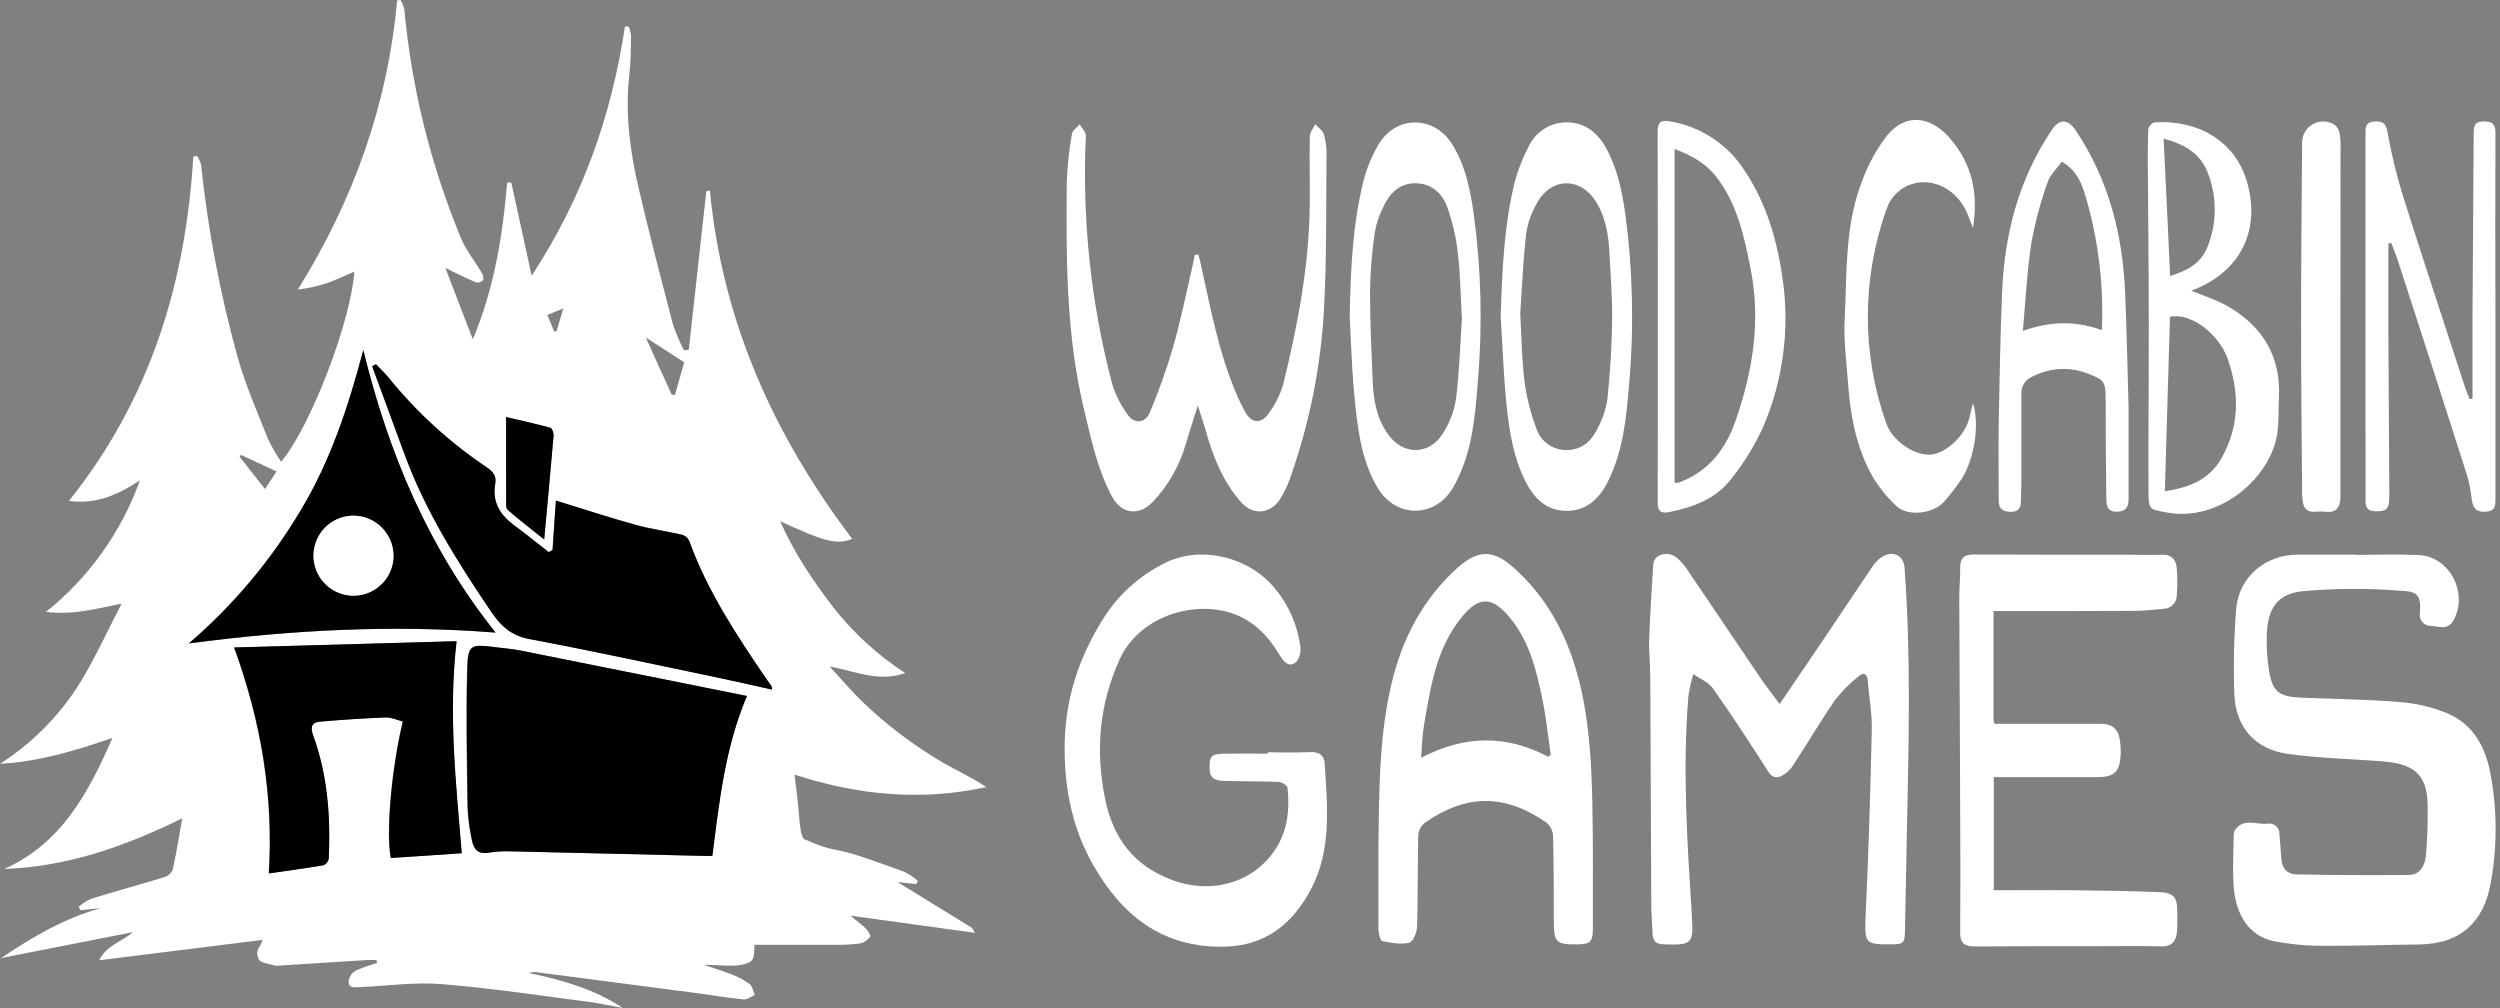
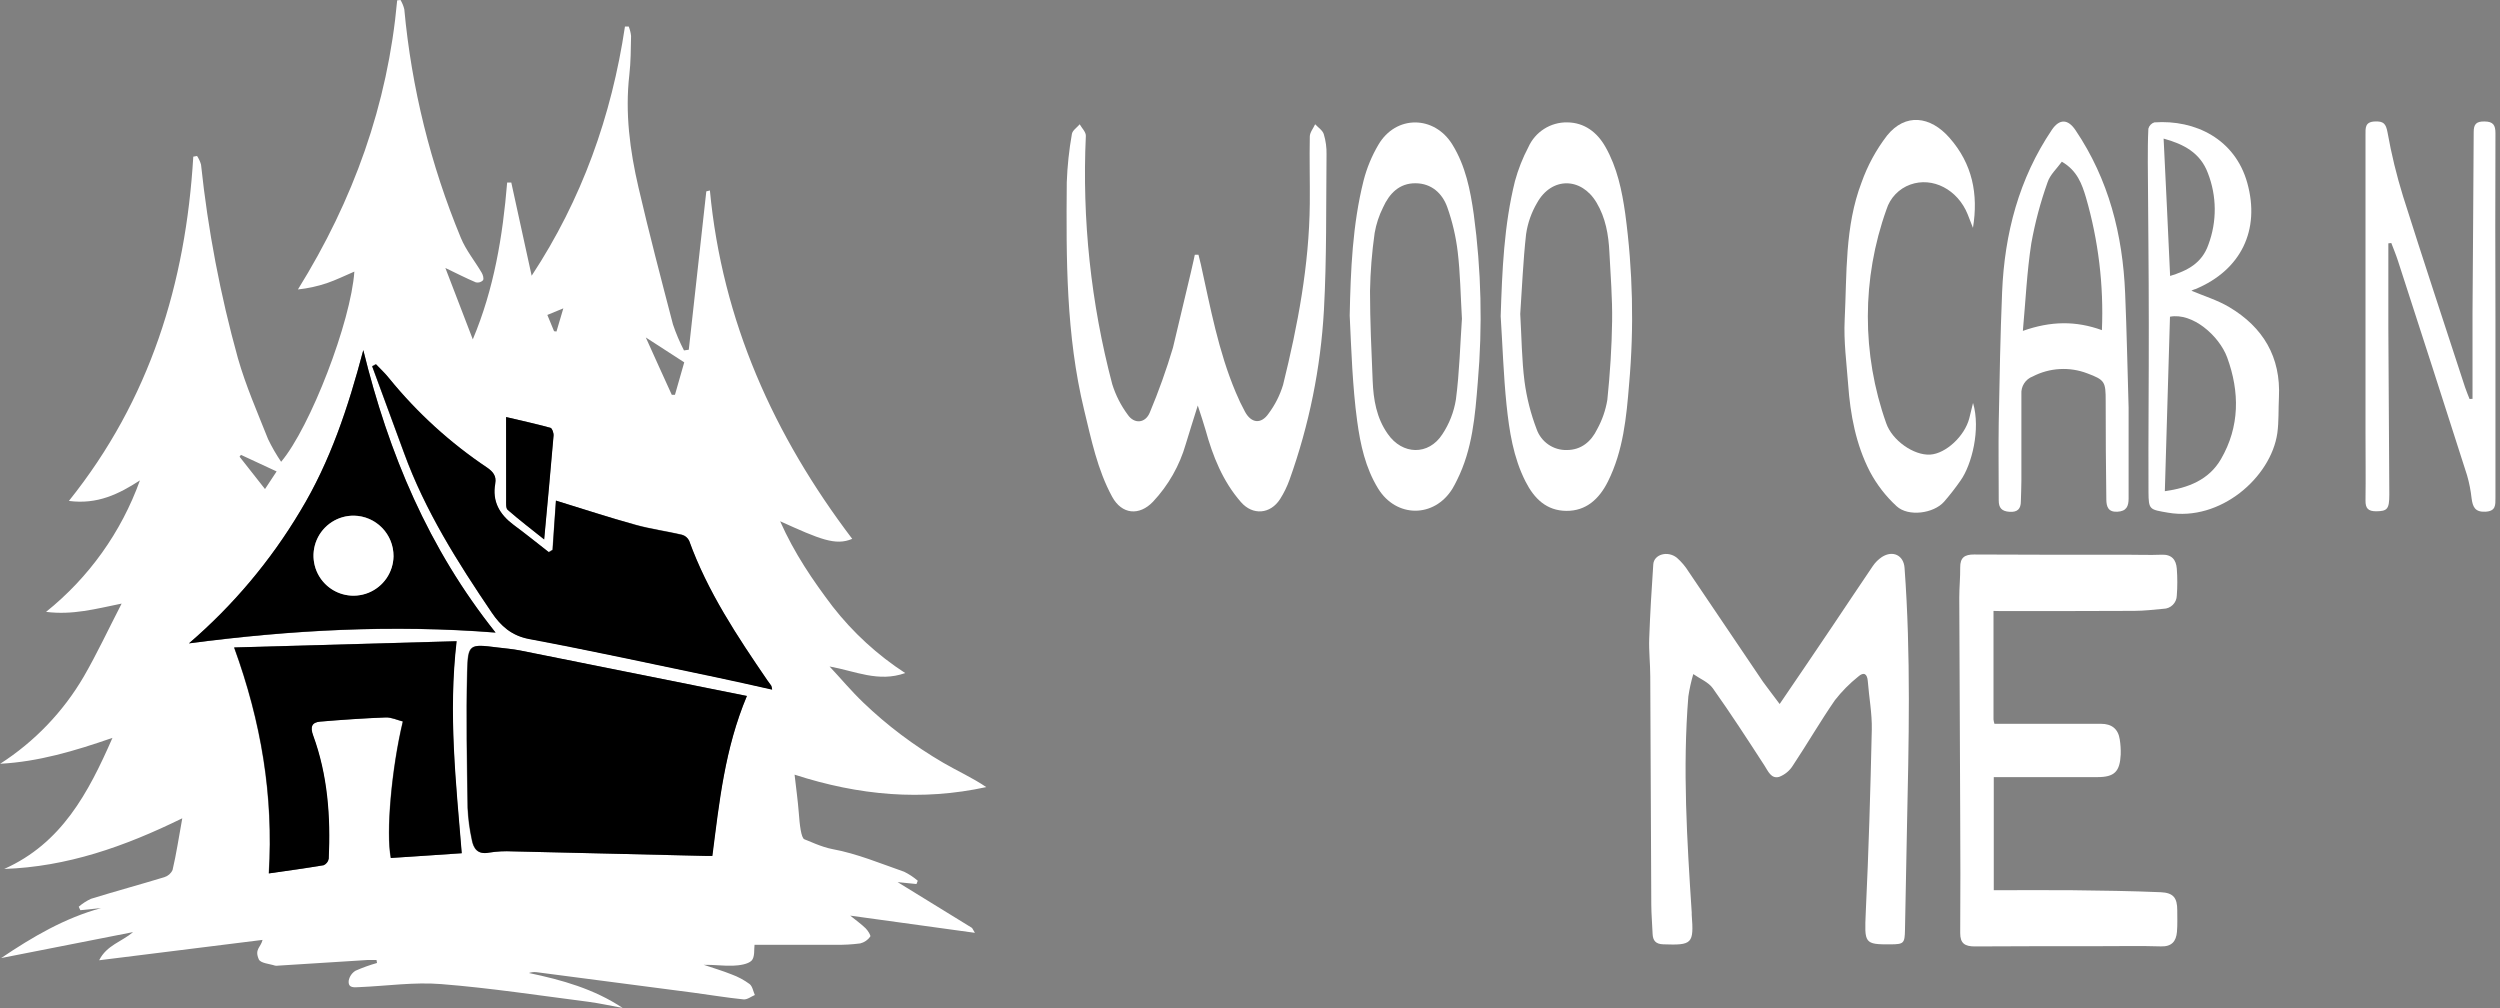
<svg xmlns="http://www.w3.org/2000/svg" width="124" height="50" viewBox="0 0 124 50" fill="none">
  <rect x="0" y="0" width="124" height="50" fill="#808080" stroke="none" />
  <g clip-path="url(#clip0_1206_9758)">
-     <path d="M116.818 27.522C117.873 27.522 118.929 27.482 119.982 27.531C121.513 27.602 122.458 29.455 121.676 30.796C121.397 31.273 120.939 31.061 120.554 31.043C120.476 31.043 120.399 31.026 120.329 30.993C120.258 30.96 120.195 30.912 120.145 30.853C120.095 30.794 120.058 30.724 120.037 30.649C120.016 30.574 120.012 30.495 120.025 30.418C120.12 29.341 119.748 29.343 118.996 29.296C117.414 29.173 115.824 29.181 114.243 29.32C112.99 29.438 112.491 30.141 112.435 31.43C112.41 32.037 112.445 32.645 112.541 33.245C112.706 34.302 113.035 34.554 114.11 34.603C115.754 34.67 117.401 34.687 119.039 34.822C119.839 34.884 120.623 35.069 121.366 35.371C122.708 35.932 123.307 37.103 123.544 38.468C123.87 40.268 123.861 42.113 123.518 43.91C123.176 45.647 122.129 46.83 119.939 46.847C118.364 46.86 116.792 46.926 115.219 46.911C114.397 46.914 113.577 46.837 112.77 46.679C111.605 46.43 110.9 45.447 110.793 43.99C110.73 43.137 110.78 42.275 110.793 41.417C110.787 41.345 110.801 41.273 110.832 41.208C111.248 40.542 111.896 40.912 112.448 40.858C112.524 40.842 112.602 40.843 112.677 40.861C112.752 40.88 112.822 40.916 112.881 40.965C112.94 41.015 112.987 41.078 113.018 41.149C113.049 41.22 113.063 41.297 113.059 41.374C113.088 41.748 113.125 42.122 113.145 42.496C113.174 43.057 113.398 43.36 113.944 43.371C115.786 43.405 117.628 43.418 119.47 43.399C120.031 43.399 120.281 42.924 120.324 42.451C120.4 41.599 120.429 40.743 120.41 39.887C120.382 38.272 119.559 37.87 118.119 37.758C116.552 37.638 114.972 37.61 113.422 37.384C111.835 37.15 110.885 36.039 110.825 34.448C110.774 33.036 110.803 31.623 110.913 30.214C111.038 28.617 112.373 27.503 113.979 27.51C114.928 27.51 115.876 27.51 116.824 27.51L116.818 27.522Z" fill="white" />
    <path d="M88.271 34.919C89.206 33.554 90.061 32.284 90.919 31.013C91.579 30.035 92.228 29.049 92.892 28.075C93.012 27.898 93.166 27.745 93.344 27.626C93.888 27.279 94.425 27.546 94.466 28.169C94.784 32.488 94.677 36.813 94.584 41.139C94.548 42.801 94.52 44.463 94.487 46.127C94.474 46.789 94.427 46.834 93.785 46.84C92.458 46.849 92.477 46.788 92.542 45.252C92.686 42.234 92.774 39.212 92.841 36.191C92.858 35.392 92.705 34.59 92.643 33.788C92.615 33.414 92.443 33.316 92.172 33.556C91.74 33.901 91.35 34.296 91.01 34.732C90.281 35.789 89.636 36.903 88.925 37.973C88.766 38.23 88.526 38.427 88.243 38.534C87.847 38.64 87.701 38.255 87.512 37.963C86.678 36.677 85.844 35.388 84.956 34.139C84.737 33.831 84.314 33.666 83.987 33.434C83.88 33.798 83.798 34.168 83.742 34.543C83.452 38.12 83.677 41.69 83.909 45.26C83.909 45.295 83.909 45.331 83.909 45.368C84.019 46.817 83.938 46.889 82.493 46.838C82.119 46.825 81.983 46.651 81.969 46.318C81.951 45.836 81.906 45.353 81.904 44.871C81.883 41.097 81.874 37.324 81.853 33.55C81.853 32.926 81.779 32.299 81.801 31.68C81.844 30.45 81.919 29.22 82.003 27.989C82.037 27.497 82.714 27.299 83.172 27.664C83.399 27.864 83.596 28.096 83.755 28.354C84.989 30.173 86.214 31.998 87.446 33.818C87.688 34.156 87.944 34.476 88.271 34.919Z" fill="white" />
    <path d="M98.878 30.302C98.878 32.148 98.878 33.919 98.878 35.688C98.886 35.76 98.902 35.831 98.924 35.901H102.068H104.214C104.738 35.901 105.061 36.151 105.14 36.675C105.179 36.922 105.195 37.173 105.187 37.423C105.146 38.276 104.876 38.545 104.029 38.545C102.333 38.545 100.637 38.545 98.891 38.545V44.155C100.181 44.155 101.481 44.143 102.78 44.155C104.246 44.172 105.712 44.192 107.176 44.254C107.803 44.282 107.992 44.538 107.992 45.148C107.992 45.505 108.007 45.864 107.977 46.219C107.937 46.69 107.719 46.958 107.182 46.941C106.217 46.911 105.25 46.93 104.284 46.93C102.172 46.93 100.061 46.93 97.95 46.943C97.458 46.943 97.223 46.795 97.226 46.275C97.238 44.327 97.238 42.378 97.226 40.428C97.213 36.834 97.197 33.239 97.18 29.644C97.18 29.143 97.232 28.642 97.226 28.148C97.221 27.654 97.445 27.501 97.918 27.503C100.441 27.52 102.967 27.514 105.486 27.514C106.058 27.514 106.632 27.537 107.202 27.514C107.715 27.488 107.934 27.759 107.969 28.202C108.003 28.649 108.003 29.097 107.969 29.543C107.965 29.716 107.893 29.881 107.77 30.003C107.646 30.125 107.481 30.194 107.307 30.196C106.827 30.241 106.344 30.297 105.864 30.299C103.663 30.312 101.462 30.308 99.261 30.31L98.878 30.302Z" fill="white" />
-     <path d="M68.371 41.905C68.402 39.259 68.412 36.81 68.911 34.398C69.382 32.107 70.321 30.059 72.022 28.414C72.112 28.326 72.21 28.24 72.297 28.157C73.326 27.256 74.055 27.247 75.076 28.157C76.688 29.592 77.675 31.404 78.242 33.464C78.822 35.568 78.936 37.726 78.981 39.886C79.023 41.943 79.005 43.999 79.007 46.056C79.007 46.713 78.872 46.836 78.218 46.842C77.187 46.851 77.073 46.737 77.069 45.72C77.069 44.289 77.069 42.861 77.032 41.432C77.022 41.309 76.987 41.189 76.929 41.08C76.871 40.971 76.792 40.874 76.695 40.796C74.638 39.373 72.748 39.373 70.686 40.796C70.589 40.873 70.509 40.969 70.45 41.077C70.392 41.186 70.356 41.305 70.345 41.428C70.308 42.924 70.334 44.431 70.289 45.931C70.289 46.225 70.091 46.713 69.902 46.758C69.481 46.859 68.999 46.769 68.558 46.677C68.46 46.657 68.38 46.303 68.371 46.116C68.363 44.641 68.371 43.171 68.371 41.905ZM76.785 37.537L76.918 37.436C76.783 36.522 76.69 35.6 76.505 34.695C76.204 33.223 75.85 31.761 74.837 30.572C74.001 29.592 73.35 29.582 72.533 30.572C71.224 32.144 70.957 34.091 70.624 36.008C70.54 36.488 70.536 36.984 70.487 37.586C72.649 36.453 74.721 36.439 76.793 37.537H76.785Z" fill="white" />
-     <path d="M62.876 37.314C63.574 37.314 64.273 37.34 64.969 37.305C65.412 37.284 65.677 37.445 65.704 37.875C65.833 39.983 66.057 42.133 65.036 44.081C64.151 45.774 62.816 46.911 60.735 46.954C57.642 47.019 55.634 45.396 54.205 42.873C53.212 41.121 52.816 39.231 52.805 37.181C52.794 34.715 53.51 32.555 54.819 30.532C55.544 29.437 56.543 28.55 57.715 27.959C59.479 27.024 61.939 27.585 63.25 29.204C63.936 30.035 64.371 31.045 64.503 32.114C64.533 32.361 64.428 32.744 64.249 32.871C63.92 33.103 63.673 32.83 63.49 32.523C62.912 31.553 62.194 30.775 61.059 30.403C59.172 29.79 56.502 30.564 55.529 32.716C54.527 34.934 54.325 37.204 54.811 39.611C55.213 41.602 56.262 42.954 58.144 43.65C60.223 44.418 62.355 43.7 63.379 41.931C63.892 41.039 63.965 40.061 63.862 39.076C63.849 38.96 63.583 38.788 63.43 38.782C62.536 38.745 61.64 38.761 60.746 38.733C60.389 38.722 60.021 38.687 59.998 38.172C59.978 37.505 60.058 37.391 60.746 37.382C61.463 37.372 62.177 37.382 62.893 37.382L62.876 37.314Z" fill="white" />
-     <path d="M59.444 12.633C59.483 12.794 59.528 12.955 59.563 13.118C60.038 15.261 60.431 17.418 61.293 19.459C61.429 19.789 61.583 20.111 61.753 20.425C62.065 20.997 62.553 21.052 62.924 20.509C63.243 20.081 63.485 19.601 63.64 19.09C64.369 16.137 64.936 13.155 64.966 10.1C64.977 8.991 64.943 7.882 64.966 6.775C64.966 6.569 65.14 6.367 65.231 6.163C65.381 6.326 65.605 6.466 65.661 6.659C65.759 6.984 65.804 7.322 65.796 7.661C65.77 10.236 65.807 12.815 65.667 15.382C65.506 18.255 64.931 21.089 63.96 23.797C63.84 24.132 63.683 24.453 63.492 24.754C63.012 25.502 62.138 25.579 61.549 24.902C60.65 23.872 60.156 22.634 59.797 21.332C59.696 20.973 59.573 20.622 59.41 20.113C59.18 20.848 58.993 21.435 58.816 22.022C58.509 23.091 57.952 24.072 57.191 24.883C56.51 25.598 55.644 25.521 55.163 24.64C54.431 23.296 54.131 21.807 53.774 20.339C52.873 16.616 52.88 12.828 52.912 9.039C52.941 8.236 53.026 7.437 53.166 6.646C53.193 6.47 53.419 6.324 53.553 6.165C53.658 6.352 53.866 6.552 53.858 6.739C53.667 10.888 54.109 15.041 55.167 19.056C55.336 19.599 55.596 20.11 55.934 20.567C56.261 21.046 56.811 20.997 57.03 20.461C57.47 19.411 57.853 18.339 58.178 17.248C58.539 15.997 58.795 14.718 59.092 13.449C59.156 13.179 59.206 12.908 59.262 12.637L59.444 12.633Z" fill="white" />
+     <path d="M59.444 12.633C59.483 12.794 59.528 12.955 59.563 13.118C60.038 15.261 60.431 17.418 61.293 19.459C61.429 19.789 61.583 20.111 61.753 20.425C62.065 20.997 62.553 21.052 62.924 20.509C63.243 20.081 63.485 19.601 63.64 19.09C64.369 16.137 64.936 13.155 64.966 10.1C64.977 8.991 64.943 7.882 64.966 6.775C64.966 6.569 65.14 6.367 65.231 6.163C65.381 6.326 65.605 6.466 65.661 6.659C65.759 6.984 65.804 7.322 65.796 7.661C65.77 10.236 65.807 12.815 65.667 15.382C65.506 18.255 64.931 21.089 63.96 23.797C63.84 24.132 63.683 24.453 63.492 24.754C63.012 25.502 62.138 25.579 61.549 24.902C60.65 23.872 60.156 22.634 59.797 21.332C59.696 20.973 59.573 20.622 59.41 20.113C59.18 20.848 58.993 21.435 58.816 22.022C58.509 23.091 57.952 24.072 57.191 24.883C56.51 25.598 55.644 25.521 55.163 24.64C54.431 23.296 54.131 21.807 53.774 20.339C52.873 16.616 52.88 12.828 52.912 9.039C52.941 8.236 53.026 7.437 53.166 6.646C53.193 6.47 53.419 6.324 53.553 6.165C53.658 6.352 53.866 6.552 53.858 6.739C53.667 10.888 54.109 15.041 55.167 19.056C55.336 19.599 55.596 20.11 55.934 20.567C56.261 21.046 56.811 20.997 57.03 20.461C57.47 19.411 57.853 18.339 58.178 17.248C59.156 13.179 59.206 12.908 59.262 12.637L59.444 12.633Z" fill="white" />
    <path d="M122.637 19.782C122.637 18.374 122.637 16.966 122.637 15.558C122.654 12.555 122.682 9.552 122.695 6.549C122.695 6.161 122.822 6.019 123.228 6.025C123.666 6.025 123.776 6.212 123.774 6.61C123.763 9.687 123.763 12.764 123.774 15.84C123.774 18.791 123.774 21.742 123.774 24.694C123.774 25.052 123.795 25.356 123.273 25.381C122.751 25.405 122.647 25.13 122.591 24.719C122.549 24.331 122.474 23.948 122.366 23.574C121.232 20.025 120.089 16.478 118.937 12.932C118.841 12.635 118.72 12.345 118.609 12.054L118.462 12.069C118.462 13.467 118.462 14.873 118.462 16.267C118.475 19.021 118.497 21.775 118.51 24.53C118.51 25.255 118.408 25.354 117.86 25.36C117.465 25.36 117.323 25.218 117.329 24.823C117.345 23.701 117.329 22.579 117.329 21.442C117.329 16.522 117.329 11.604 117.329 6.687C117.329 6.354 117.295 6.044 117.794 6.025C118.224 6.006 118.342 6.133 118.423 6.573C118.613 7.642 118.87 8.698 119.191 9.735C120.19 12.897 121.235 16.044 122.263 19.197C122.329 19.397 122.413 19.591 122.49 19.79L122.637 19.782Z" fill="white" />
    <path d="M108.695 14.419C109.306 14.679 109.976 14.881 110.565 15.229C112.248 16.229 113.136 17.704 113.035 19.716C113.005 20.306 113.035 20.9 112.956 21.48C112.638 23.694 110.11 25.876 107.534 25.429C106.617 25.27 106.571 25.293 106.565 24.399C106.552 21.628 106.585 18.855 106.58 16.083C106.58 13.4 106.546 10.718 106.531 8.043C106.531 7.482 106.531 6.934 106.559 6.382C106.578 6.309 106.615 6.242 106.667 6.188C106.718 6.133 106.783 6.093 106.855 6.07C108.88 5.928 110.86 6.893 111.466 9.075C112.115 11.407 111.157 13.394 108.9 14.337C108.799 14.361 108.708 14.413 108.695 14.419ZM107.631 15.709C107.547 18.578 107.462 21.442 107.376 24.363C108.54 24.201 109.561 23.802 110.159 22.774C111.094 21.162 111.094 19.44 110.466 17.725C110.067 16.65 108.749 15.496 107.631 15.709ZM107.631 13.69C108.498 13.424 109.213 13.058 109.536 12.136C109.965 10.989 109.956 9.724 109.51 8.583C109.136 7.581 108.317 7.149 107.315 6.874C107.429 9.159 107.532 11.382 107.638 13.69H107.631Z" fill="white" />
    <path d="M105.579 20.218C105.579 21.714 105.579 23.216 105.579 24.724C105.579 25.109 105.476 25.36 105.018 25.382C104.56 25.405 104.478 25.121 104.474 24.778C104.455 23.152 104.438 21.525 104.442 19.898C104.442 18.935 104.407 18.847 103.522 18.516C103.086 18.35 102.621 18.279 102.155 18.306C101.69 18.333 101.236 18.458 100.822 18.673C100.647 18.738 100.498 18.859 100.397 19.016C100.296 19.173 100.248 19.358 100.261 19.544C100.261 20.977 100.261 22.407 100.261 23.845C100.261 24.184 100.242 24.524 100.235 24.863C100.235 25.237 100.072 25.412 99.674 25.386C99.276 25.36 99.137 25.18 99.137 24.825C99.137 23.537 99.118 22.25 99.137 20.962C99.177 18.8 99.216 16.637 99.305 14.475C99.427 11.588 100.136 8.865 101.776 6.434C102.15 5.887 102.569 5.896 102.944 6.455C104.594 8.901 105.287 11.639 105.407 14.544C105.486 16.431 105.523 18.323 105.579 20.218ZM104.255 16.375C104.349 14.154 104.082 11.932 103.464 9.797C103.268 9.14 103.034 8.463 102.267 8.02C102.026 8.357 101.684 8.662 101.561 9.037C101.209 10.024 100.938 11.039 100.753 12.07C100.536 13.471 100.472 14.896 100.334 16.412C101.725 15.919 102.963 15.908 104.255 16.375Z" fill="white" />
    <path d="M66.945 15.648C66.992 13.394 67.084 11.147 67.635 8.951C67.795 8.33 68.041 7.735 68.367 7.182C69.232 5.698 71.147 5.709 72.045 7.182C72.694 8.241 72.929 9.426 73.099 10.632C73.473 13.396 73.539 16.194 73.297 18.972C73.165 20.622 73.032 22.286 72.271 23.806C72.198 23.95 72.129 24.096 72.045 24.232C71.147 25.697 69.257 25.697 68.355 24.232C67.725 23.206 67.475 22.056 67.316 20.887C67.198 20.023 67.129 19.15 67.074 18.279C67.02 17.407 66.987 16.523 66.945 15.648ZM72.512 15.81C72.443 14.632 72.43 13.557 72.303 12.497C72.214 11.74 72.04 10.995 71.785 10.277C71.538 9.587 71.003 9.097 70.218 9.09C69.404 9.08 68.909 9.602 68.598 10.292C68.399 10.69 68.259 11.115 68.183 11.554C68.047 12.509 67.97 13.471 67.953 14.436C67.953 15.917 68.022 17.398 68.084 18.879C68.121 19.814 68.271 20.728 68.832 21.521C69.556 22.568 70.855 22.602 71.54 21.54C71.885 21.02 72.115 20.432 72.213 19.816C72.391 18.456 72.424 17.078 72.512 15.81Z" fill="white" />
    <path d="M74.434 15.683C74.507 13.428 74.596 11.18 75.142 8.983C75.302 8.4 75.524 7.835 75.806 7.3C75.972 6.928 76.243 6.613 76.587 6.394C76.93 6.175 77.331 6.062 77.738 6.07C78.576 6.079 79.211 6.547 79.63 7.287C80.213 8.315 80.449 9.447 80.612 10.599C80.989 13.399 81.054 16.234 80.804 19.049C80.67 20.698 80.515 22.355 79.755 23.879C79.322 24.75 78.669 25.349 77.689 25.339C76.709 25.33 76.1 24.737 75.668 23.888C75.056 22.684 74.86 21.379 74.723 20.07C74.574 18.608 74.527 17.142 74.434 15.683ZM75.404 15.573C75.473 16.756 75.479 17.85 75.617 18.927C75.725 19.736 75.927 20.53 76.219 21.293C76.328 21.6 76.532 21.865 76.8 22.05C77.069 22.235 77.389 22.33 77.715 22.321C78.43 22.321 78.925 21.899 79.221 21.285C79.47 20.833 79.64 20.34 79.724 19.831C79.858 18.537 79.942 17.233 79.961 15.932C79.978 14.791 79.883 13.649 79.826 12.508C79.784 11.644 79.639 10.804 79.187 10.047C78.43 8.775 76.956 8.768 76.238 10.064C75.958 10.541 75.773 11.067 75.694 11.614C75.544 12.951 75.492 14.309 75.404 15.571V15.573Z" fill="white" />
-     <path d="M82.228 15.692C82.228 12.635 82.228 9.58 82.219 6.53C82.219 6.055 82.383 5.939 82.826 6.019C83.578 6.144 84.296 6.425 84.932 6.844C85.569 7.262 86.111 7.809 86.523 8.45C87.632 10.103 88.163 11.964 88.429 13.909C88.773 16.378 88.434 18.894 87.449 21.184C87.035 22.091 86.513 22.943 85.893 23.724C85.145 24.722 84.01 25.154 82.81 25.397C82.408 25.478 82.219 25.384 82.221 24.924C82.234 21.839 82.228 18.765 82.228 15.692ZM83.058 7.39V23.933C83.114 23.945 83.171 23.952 83.228 23.952C83.279 23.935 83.328 23.916 83.376 23.894C84.809 23.333 85.62 22.211 86.097 20.835C86.929 18.424 87.341 15.96 86.845 13.411C86.523 11.779 86.187 10.15 85.141 8.785C84.618 8.112 83.92 7.71 83.058 7.39Z" fill="white" />
    <path d="M97.859 11.302C97.771 11.078 97.685 10.851 97.595 10.627C97.1 9.402 95.858 8.757 94.751 9.155C94.472 9.255 94.22 9.419 94.015 9.633C93.81 9.847 93.657 10.106 93.569 10.389C92.341 13.816 92.337 17.562 93.556 20.992C93.85 21.845 94.923 22.598 95.738 22.548C96.511 22.501 97.449 21.631 97.676 20.749C97.732 20.534 97.784 20.317 97.863 19.986C98.248 21.295 97.799 23.051 97.247 23.83C96.992 24.197 96.717 24.55 96.425 24.887C95.909 25.47 94.65 25.644 94.072 25.108C93.537 24.616 93.089 24.037 92.748 23.395C92.053 22.05 91.776 20.571 91.668 19.068C91.589 18 91.443 16.927 91.496 15.864C91.609 13.576 91.496 11.242 92.333 9.05C92.63 8.213 93.056 7.428 93.597 6.724C94.502 5.602 95.742 5.748 96.696 6.836C97.833 8.13 98.132 9.625 97.859 11.302Z" fill="white" />
-     <path d="M116.085 15.791V24.053C116.085 24.268 116.085 24.483 116.085 24.696C116.068 25.164 115.874 25.444 115.354 25.384C115.175 25.367 114.996 25.367 114.817 25.384C114.443 25.412 114.256 25.216 114.215 24.863C114.197 24.721 114.187 24.578 114.185 24.434C114.165 21.629 114.131 18.825 114.133 16.02C114.133 13.05 114.165 10.083 114.183 7.115C114.176 6.923 114.221 6.733 114.313 6.565C114.406 6.398 114.543 6.258 114.71 6.163C114.876 6.068 115.065 6.02 115.257 6.024C115.449 6.029 115.636 6.086 115.797 6.189C115.933 6.301 116.022 6.459 116.05 6.633C116.088 6.88 116.101 7.131 116.091 7.381C116.089 10.182 116.088 12.985 116.085 15.791Z" fill="white" />
    <path d="M42.27 26.727C41.442 27.082 40.664 26.744 38.695 25.854C39.402 27.447 40.316 28.788 41.3 30.085C42.308 31.377 43.525 32.492 44.899 33.384C43.566 33.859 42.416 33.283 41.146 33.057C41.707 33.655 42.229 34.283 42.818 34.846C43.41 35.414 44.035 35.946 44.69 36.439C45.36 36.944 46.06 37.409 46.784 37.832C47.48 38.238 48.22 38.567 48.919 39.04C45.731 39.734 42.616 39.461 39.411 38.423C39.486 39.091 39.575 39.714 39.622 40.34C39.661 40.867 39.733 41.574 39.901 41.63C40.069 41.686 40.742 42.015 41.292 42.116C42.506 42.339 43.672 42.829 44.845 43.238C45.089 43.357 45.316 43.508 45.522 43.685L45.456 43.848L44.521 43.753C45.684 44.467 46.941 45.239 48.194 46.013C48.235 46.038 48.25 46.099 48.355 46.268L42.171 45.415C42.476 45.664 42.723 45.836 42.934 46.043C43.048 46.155 43.205 46.404 43.164 46.456C43.045 46.624 42.87 46.743 42.67 46.793C42.262 46.846 41.851 46.869 41.44 46.862C40.084 46.862 38.728 46.862 37.425 46.862C37.395 47.066 37.451 47.474 37.276 47.65C37.1 47.825 36.675 47.887 36.359 47.898C35.88 47.915 35.4 47.846 34.906 47.855C35.368 48.012 35.841 48.151 36.292 48.332C36.609 48.448 36.908 48.609 37.18 48.809C37.322 48.919 37.358 49.168 37.44 49.353C37.253 49.43 37.066 49.587 36.879 49.57C36.049 49.486 35.224 49.347 34.396 49.237C31.799 48.899 29.203 48.56 26.608 48.22C26.481 48.206 26.354 48.22 26.233 48.261C27.868 48.603 29.459 49.048 30.884 49.994C30.312 49.892 29.741 49.761 29.166 49.686C26.735 49.375 24.319 49.003 21.884 48.811C20.541 48.702 19.173 48.906 17.813 48.962C17.574 48.971 17.252 49.028 17.297 48.633C17.317 48.534 17.356 48.439 17.414 48.356C17.471 48.273 17.546 48.202 17.632 48.149C17.978 47.995 18.335 47.867 18.7 47.764L18.675 47.616C18.529 47.616 18.382 47.616 18.236 47.616L13.804 47.895C13.751 47.905 13.696 47.905 13.643 47.895C13.359 47.801 12.92 47.779 12.835 47.58C12.617 47.074 12.929 47.006 13.023 46.619L4.918 47.629C5.292 46.881 6.04 46.709 6.601 46.232L0.056 47.52C1.629 46.46 3.209 45.535 5.014 45.041L3.985 45.146L3.905 44.974C4.088 44.815 4.293 44.683 4.512 44.581C5.72 44.207 6.943 43.876 8.151 43.508C8.241 43.48 8.323 43.435 8.393 43.374C8.463 43.312 8.52 43.237 8.559 43.152C8.746 42.356 8.866 41.552 9.041 40.587C6.156 42.002 3.316 42.993 0.208 43.1C3.048 41.83 4.37 39.36 5.578 36.598C3.682 37.255 1.898 37.782 0.008 37.883C1.711 36.789 3.132 35.309 4.153 33.562C4.81 32.425 5.367 31.23 6.033 29.938C4.735 30.203 3.602 30.514 2.284 30.349C4.408 28.647 6.019 26.39 6.94 23.828C5.896 24.503 4.834 25.033 3.417 24.846C7.445 19.821 9.213 14.045 9.587 7.77L9.774 7.736C9.861 7.868 9.928 8.012 9.971 8.164C10.315 11.411 10.927 14.624 11.801 17.77C12.192 19.139 12.77 20.455 13.297 21.783C13.485 22.172 13.701 22.547 13.944 22.905C15.397 21.181 17.409 15.941 17.576 13.471C17.108 13.671 16.669 13.888 16.211 14.045C15.745 14.201 15.264 14.306 14.777 14.357C17.531 9.927 19.231 5.195 19.7 0.017L19.866 0C19.95 0.143 20.013 0.297 20.053 0.458C20.413 4.357 21.359 8.18 22.858 11.797C23.111 12.413 23.552 12.947 23.892 13.527C23.954 13.632 24.008 13.815 23.958 13.901C23.913 13.947 23.857 13.982 23.795 14C23.733 14.018 23.667 14.02 23.604 14.006C23.114 13.798 22.64 13.555 22.09 13.291C22.55 14.485 23 15.659 23.451 16.833C24.506 14.322 24.936 11.711 25.155 9.054H25.36L26.37 13.677C28.861 9.892 30.334 5.756 30.998 1.315H31.185C31.244 1.465 31.284 1.623 31.301 1.784C31.288 2.427 31.288 3.074 31.215 3.712C30.998 5.604 31.243 7.461 31.668 9.294C32.195 11.569 32.789 13.83 33.379 16.091C33.528 16.534 33.711 16.965 33.925 17.381L34.164 17.346L35.033 9.492L35.211 9.447C35.822 15.922 38.381 21.601 42.27 26.727ZM37.034 34.519C33.264 33.761 29.508 33.008 25.766 32.26C25.392 32.187 25.018 32.159 24.644 32.112C23.273 31.94 23.193 31.938 23.159 33.324C23.101 35.568 23.15 37.821 23.182 40.071C23.207 40.605 23.277 41.136 23.391 41.658C23.475 42.101 23.69 42.397 24.24 42.29C24.629 42.228 25.023 42.208 25.416 42.229C28.595 42.298 31.774 42.373 34.953 42.453H35.316C35.673 39.773 35.942 37.135 37.045 34.519H37.034ZM27.569 24.831C27.515 25.616 27.455 26.443 27.397 27.262L27.21 27.376C26.628 26.923 26.054 26.458 25.461 26.02C24.764 25.504 24.39 24.861 24.552 23.963C24.616 23.608 24.453 23.389 24.15 23.181C22.318 21.956 20.679 20.462 19.289 18.752C19.102 18.503 18.855 18.286 18.636 18.054L18.449 18.157C18.976 19.591 19.507 21.026 20.031 22.458C21.074 25.321 22.686 27.871 24.381 30.373C24.826 31.03 25.358 31.514 26.235 31.682C29.319 32.258 32.386 32.929 35.458 33.569C36.393 33.756 37.328 33.978 38.283 34.192C38.279 34.128 38.266 34.065 38.246 34.005C38.184 33.917 38.113 33.836 38.059 33.747C36.563 31.549 35.082 29.335 34.168 26.805C34.133 26.734 34.083 26.671 34.022 26.62C33.96 26.57 33.889 26.533 33.812 26.512C33.049 26.334 32.266 26.23 31.514 26.02C30.207 25.669 28.906 25.24 27.574 24.831H27.569ZM22.894 42.32C22.61 38.829 22.221 35.401 22.636 31.804L11.603 32.114C12.944 35.802 13.563 39.478 13.324 43.321C14.258 43.188 15.149 43.066 16.042 42.915C16.108 42.886 16.165 42.841 16.208 42.785C16.252 42.728 16.281 42.662 16.293 42.591C16.39 40.508 16.242 38.45 15.519 36.473C15.366 36.056 15.453 35.828 15.868 35.792C16.951 35.701 18.036 35.626 19.12 35.585C19.403 35.575 19.681 35.714 19.971 35.785C19.41 38.124 19.13 41.297 19.375 42.556L22.894 42.32ZM18.019 17.366C17.271 20.201 16.381 22.888 14.9 25.337C13.425 27.814 11.557 30.035 9.371 31.914C14.468 31.243 19.468 30.979 24.581 31.379C21.254 27.207 19.281 22.508 18.019 17.366ZM25.099 20.681C25.099 22.144 25.099 23.464 25.099 24.782C25.099 24.954 25.078 25.201 25.177 25.287C25.761 25.796 26.376 26.267 26.985 26.753C27.15 24.969 27.309 23.286 27.451 21.603C27.462 21.474 27.38 21.229 27.296 21.216C26.574 21.02 25.826 20.857 25.099 20.685V20.681ZM33.326 19.582H33.478L33.938 17.972L32.032 16.738C32.479 17.74 32.902 18.658 33.322 19.586L33.326 19.582ZM13.144 24.257L13.72 23.383L11.951 22.561L11.882 22.652L13.144 24.257ZM27.481 16.427L27.601 16.444C27.701 16.1 27.804 15.754 27.941 15.294L27.148 15.621L27.481 16.427Z" fill="white" />
    <path d="M37.047 34.519C35.949 37.137 35.68 39.773 35.336 42.453H34.973C31.794 42.376 28.615 42.301 25.436 42.228C25.043 42.208 24.649 42.228 24.26 42.29C23.71 42.397 23.495 42.103 23.411 41.658C23.297 41.136 23.227 40.605 23.202 40.071C23.17 37.827 23.121 35.572 23.179 33.324C23.213 31.938 23.293 31.94 24.664 32.112C25.038 32.159 25.412 32.187 25.786 32.26C29.526 33.007 33.279 33.76 37.047 34.519Z" fill="black" />
    <path d="M27.577 24.831C28.908 25.24 30.21 25.668 31.53 26.037C32.278 26.246 33.065 26.351 33.828 26.529C33.905 26.549 33.976 26.587 34.037 26.637C34.099 26.688 34.148 26.751 34.184 26.822C35.098 29.352 36.571 31.566 38.075 33.763C38.136 33.853 38.208 33.933 38.262 34.021C38.282 34.082 38.294 34.145 38.299 34.208C37.336 33.995 36.407 33.78 35.474 33.586C32.401 32.946 29.335 32.277 26.251 31.699C25.374 31.534 24.841 31.05 24.396 30.39C22.702 27.888 21.09 25.341 20.047 22.474C19.523 21.04 18.992 19.606 18.465 18.174L18.652 18.071C18.871 18.303 19.108 18.52 19.304 18.768C20.695 20.479 22.334 21.972 24.166 23.198C24.469 23.406 24.632 23.625 24.568 23.98C24.406 24.872 24.78 25.515 25.477 26.037C26.07 26.474 26.644 26.94 27.226 27.392L27.412 27.278C27.463 26.442 27.523 25.616 27.577 24.831Z" fill="black" />
    <path d="M22.904 42.32L19.389 42.556C19.144 41.297 19.426 38.124 19.985 35.785C19.703 35.714 19.424 35.575 19.134 35.585C18.05 35.626 16.965 35.701 15.883 35.792C15.467 35.828 15.38 36.056 15.533 36.473C16.256 38.449 16.404 40.508 16.307 42.591C16.295 42.662 16.266 42.728 16.222 42.785C16.178 42.841 16.122 42.886 16.056 42.915C15.163 43.066 14.265 43.188 13.338 43.321C13.577 39.478 12.963 35.802 11.617 32.114L22.65 31.804C22.231 35.403 22.62 38.829 22.904 42.32Z" fill="black" />
    <path d="M18.02 17.366C19.282 22.505 21.255 27.204 24.581 31.375C19.461 30.972 14.469 31.239 9.371 31.91C11.557 30.033 13.425 27.813 14.9 25.337C16.381 22.892 17.27 20.204 18.02 17.366ZM19.515 27.579C19.52 27.187 19.407 26.802 19.192 26.474C18.978 26.145 18.67 25.888 18.309 25.734C17.948 25.58 17.55 25.537 17.164 25.609C16.778 25.682 16.423 25.868 16.143 26.142C15.862 26.417 15.67 26.769 15.59 27.153C15.509 27.537 15.545 27.936 15.691 28.3C15.838 28.665 16.089 28.977 16.414 29.198C16.738 29.419 17.12 29.539 17.513 29.543C18.037 29.544 18.541 29.34 18.917 28.974C19.292 28.607 19.508 28.108 19.519 27.583L19.515 27.579Z" fill="black" />
    <path d="M25.102 20.685C25.835 20.857 26.573 21.02 27.303 21.22C27.387 21.242 27.469 21.478 27.458 21.607C27.316 23.29 27.157 24.973 26.992 26.757C26.383 26.27 25.768 25.799 25.184 25.291C25.085 25.205 25.106 24.958 25.106 24.786C25.1 23.468 25.102 22.147 25.102 20.685Z" fill="black" />
    <path d="M19.519 27.583C19.515 27.976 19.394 28.358 19.173 28.682C18.951 29.006 18.639 29.257 18.274 29.404C17.91 29.55 17.511 29.585 17.127 29.504C16.743 29.424 16.391 29.231 16.117 28.95C15.842 28.67 15.657 28.314 15.585 27.928C15.512 27.543 15.556 27.144 15.71 26.783C15.864 26.422 16.122 26.115 16.451 25.901C16.78 25.686 17.165 25.574 17.557 25.579C18.082 25.589 18.581 25.805 18.948 26.18C19.315 26.555 19.52 27.059 19.519 27.583Z" fill="white" />
  </g>
  <defs>
    <clipPath id="clip0_1206_9758">
      <rect width="123.785" height="50" fill="white" />
    </clipPath>
  </defs>
</svg>